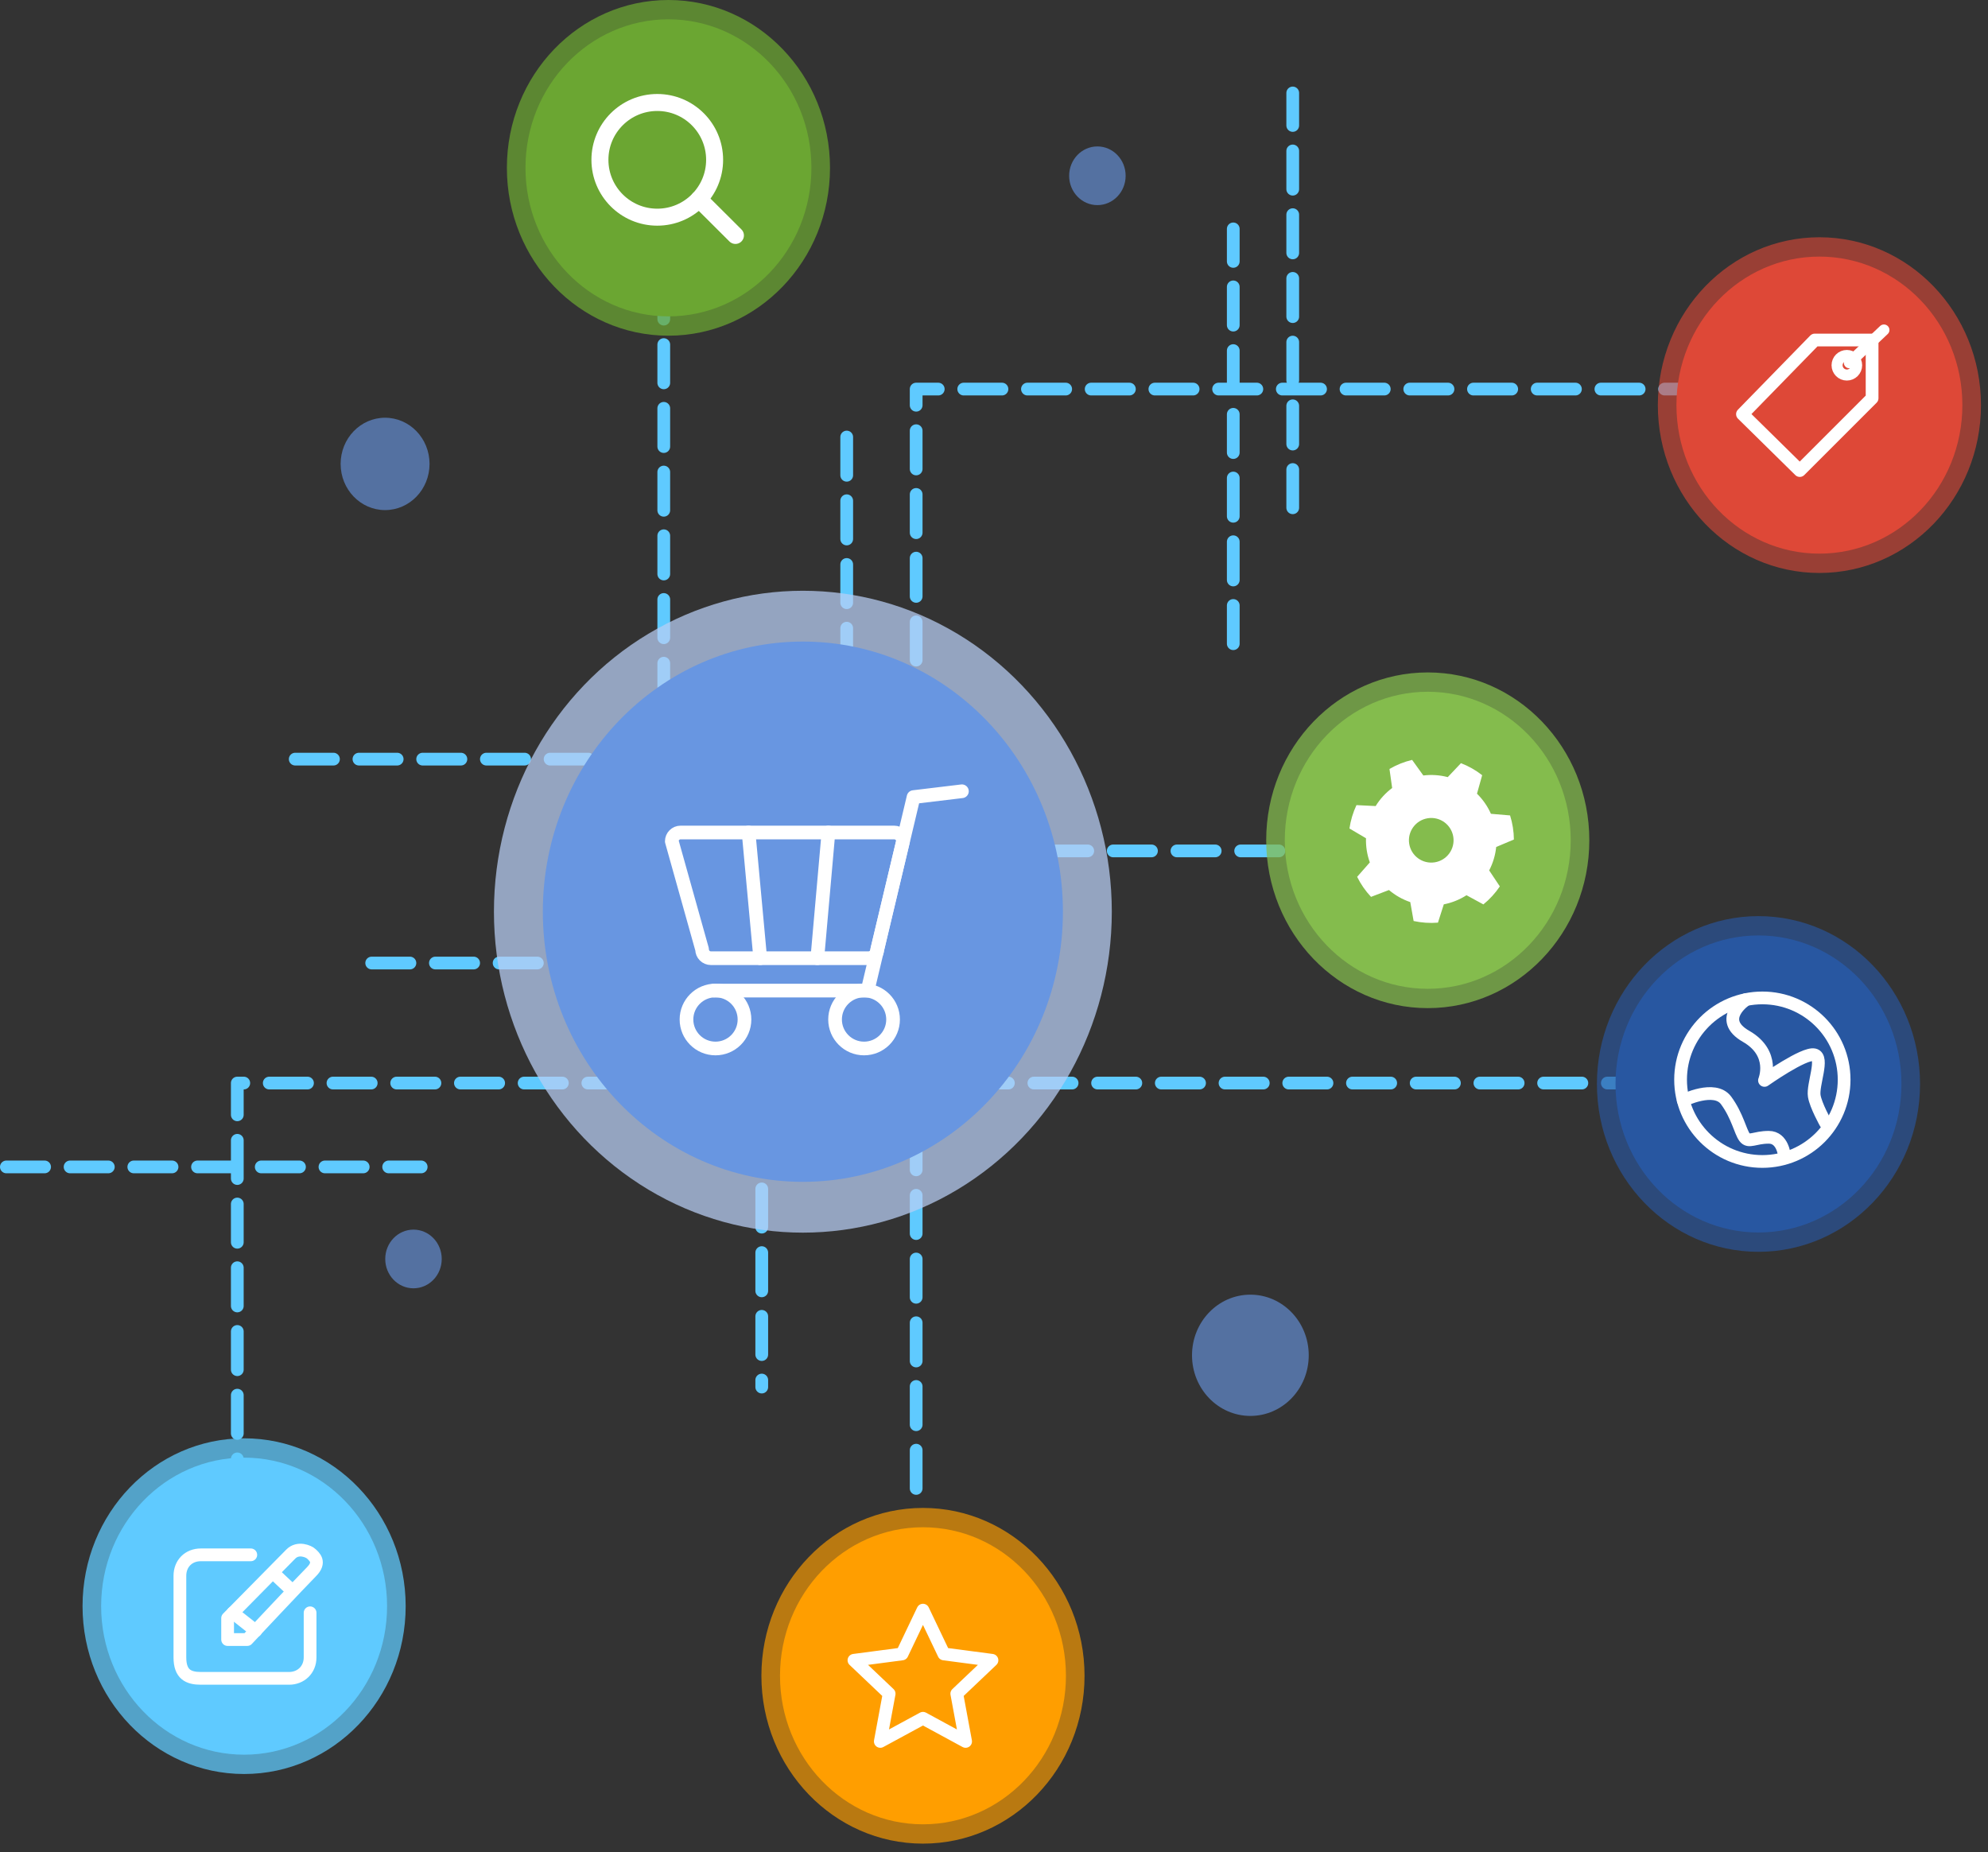
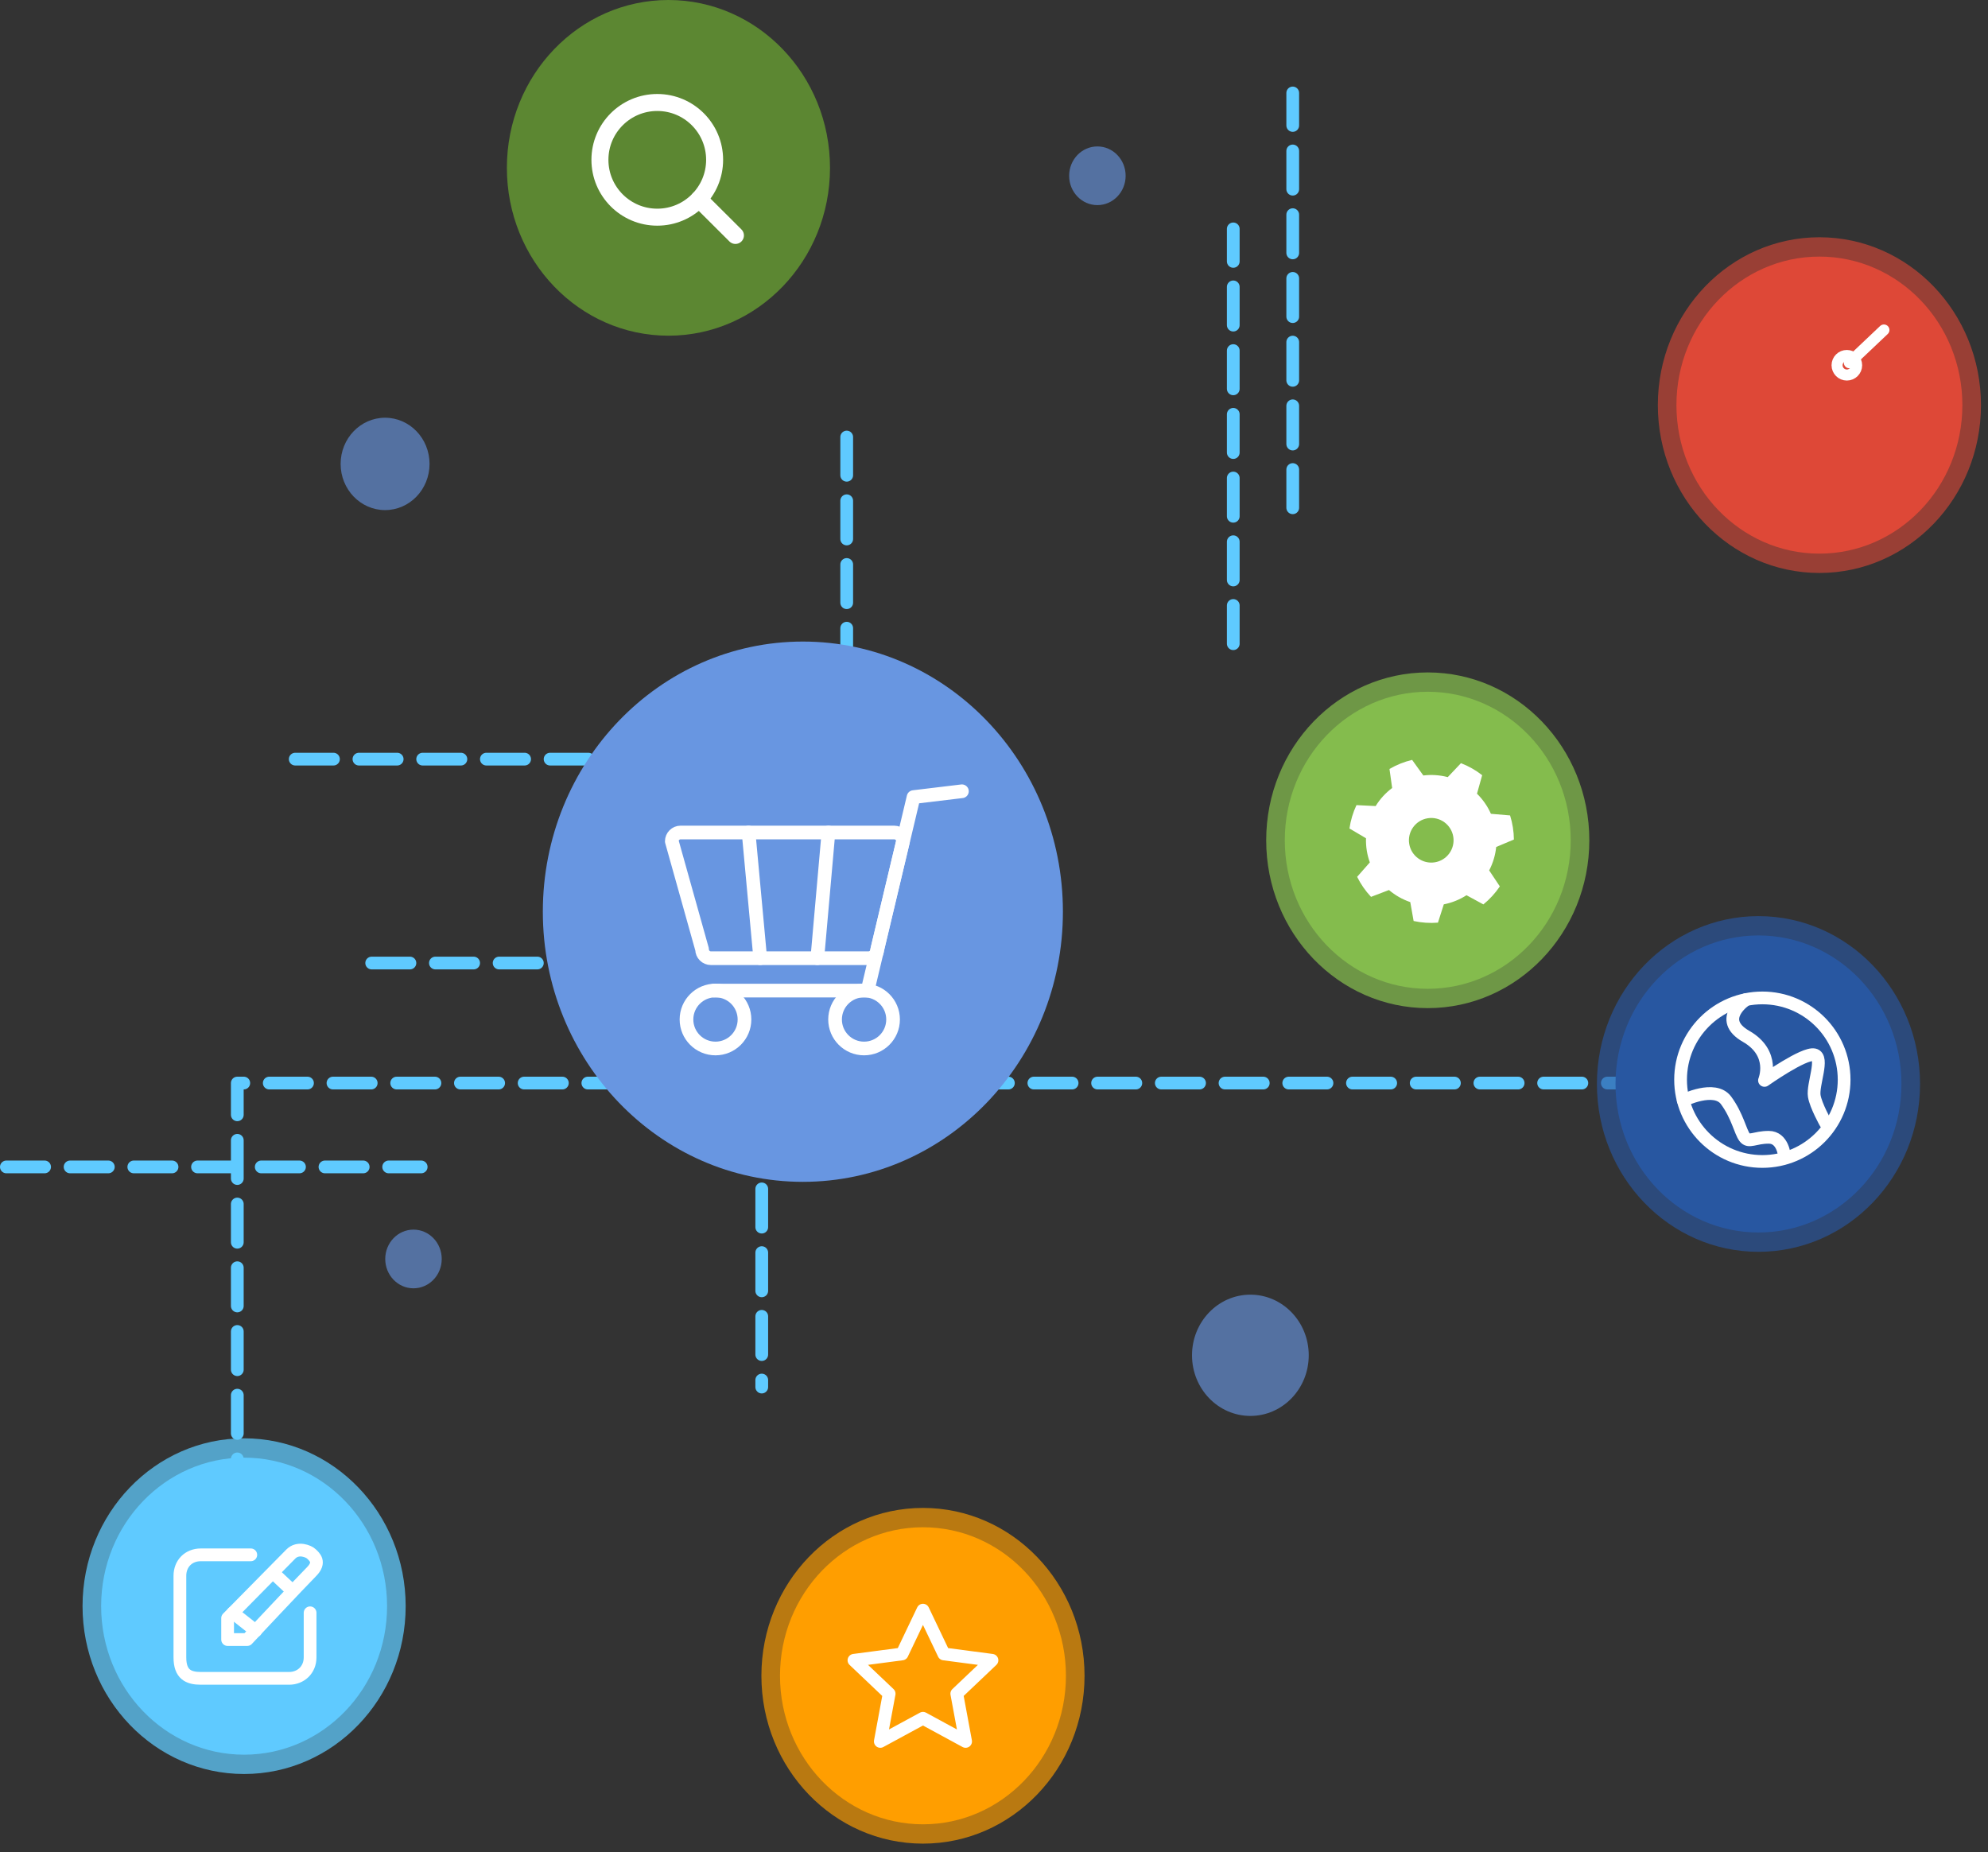
<svg xmlns="http://www.w3.org/2000/svg" xmlns:ns1="http://www.serif.com/" width="100%" height="100%" viewBox="0 0 234 218" version="1.1" xml:space="preserve" style="fill-rule:evenodd;clip-rule:evenodd;stroke-linecap:round;stroke-linejoin:round;stroke-miterlimit:1.5;">
  <rect x="0" y="0" width="234" height="218" fill="#333333" stroke="none" />
  <g id="Elastyczne-oprogramowanie-sklepu-int" ns1:id="Elastyczne oprogramowanie sklepu int">
-     <path d="M158.035,100.158l-79.905,0l-0,-80.674" style="fill:none;stroke:#5fcaff;stroke-width:1.5px;stroke-dasharray:4.5,3,0,0;" />
-     <path d="M107.838,175.198l0,-129.401l95.272,-0" style="fill:none;stroke:#5fcaff;stroke-width:1.5px;stroke-dasharray:4.5,3,0,0;" />
    <path d="M27.932,176.222l0,-48.738l164.934,-0" style="fill:none;stroke:#5fcaff;stroke-width:1.5px;stroke-dasharray:4.5,3,0,0;" />
    <path d="M89.663,87.442l0,75.826" style="fill:none;stroke:#5fcaff;stroke-width:1.5px;stroke-dasharray:4.5,3,0,0;" />
    <path d="M99.663,51.442l0,75.826" style="fill:none;stroke:#5fcaff;stroke-width:1.5px;stroke-dasharray:4.5,3,0,0;" />
    <path d="M34.75,89.355l75.826,-0" style="fill:none;stroke:#5fcaff;stroke-width:1.5px;stroke-dasharray:4.5,3,0,0;" />
    <path d="M43.75,113.355l48.826,-0" style="fill:none;stroke:#5fcaff;stroke-width:1.5px;stroke-dasharray:4.5,3,0,0;" />
    <path d="M0.75,137.355l48.826,-0" style="fill:none;stroke:#5fcaff;stroke-width:1.5px;stroke-dasharray:4.5,3,0,0;" />
    <path d="M145.163,75.768l0,-48.826" style="fill:none;stroke:#5fcaff;stroke-width:1.5px;stroke-dasharray:4.5,3,0,0;" />
    <path d="M152.163,59.768l0,-48.826" style="fill:none;stroke:#5fcaff;stroke-width:1.5px;stroke-dasharray:4.5,3,0,0;" />
    <g>
-       <ellipse cx="94.503" cy="107.314" rx="36.364" ry="37.778" style="fill:#b7cef4;fill-opacity:0.73;" />
      <ellipse cx="94.503" cy="107.314" rx="30.608" ry="31.798" style="fill:#6896e1;" />
      <ellipse cx="45.327" cy="54.606" rx="5.233" ry="5.436" style="fill:#6896e1;fill-opacity:0.63;" />
      <ellipse cx="147.177" cy="159.528" rx="6.87" ry="7.137" style="fill:#6896e1;fill-opacity:0.63;" />
      <ellipse cx="129.17" cy="20.69" rx="3.325" ry="3.454" style="fill:#6896e1;fill-opacity:0.63;" />
      <ellipse cx="48.67" cy="148.19" rx="3.325" ry="3.454" style="fill:#6896e1;fill-opacity:0.63;" />
      <ellipse cx="78.68" cy="19.757" rx="19.017" ry="19.757" style="fill:#6ba632;fill-opacity:0.73;" />
-       <ellipse cx="78.68" cy="19.757" rx="16.828" ry="17.482" style="fill:#6ba632;" />
      <ellipse cx="214.155" cy="47.685" rx="19.017" ry="19.757" style="fill:#de4837;fill-opacity:0.6;" />
      <ellipse cx="214.155" cy="47.685" rx="16.828" ry="17.482" style="fill:#de4837;" />
      <ellipse cx="206.984" cy="127.591" rx="19.017" ry="19.757" style="fill:#2857a1;fill-opacity:0.65;" />
      <ellipse cx="206.984" cy="127.591" rx="16.828" ry="17.482" style="fill:#2857a1;" />
      <ellipse cx="28.733" cy="189.057" rx="19.017" ry="19.757" style="fill:#5fcaff;fill-opacity:0.73;" />
      <ellipse cx="28.733" cy="189.057" rx="16.828" ry="17.482" style="fill:#5fcaff;" />
      <ellipse cx="108.639" cy="197.252" rx="19.017" ry="19.757" style="fill:#ff9e00;fill-opacity:0.66;" />
      <ellipse cx="108.639" cy="197.252" rx="16.828" ry="17.482" style="fill:#ff9e00;" />
      <ellipse cx="168.056" cy="98.907" rx="19.017" ry="19.757" style="fill:#84bc4d;fill-opacity:0.73;" />
      <ellipse cx="168.056" cy="98.907" rx="16.828" ry="17.482" style="fill:#84bc4d;" />
    </g>
    <circle cx="77.365" cy="18.813" r="6.75" style="fill:none;stroke:#fff;stroke-width:2px;" />
    <path d="M82.277,23.441l4.288,4.272" style="fill:none;stroke:#fff;stroke-width:2px;" />
    <path d="M178.195,98.818c-0.009,-0.963 -0.161,-1.918 -0.45,-2.836l-2.254,-0.191c-0.392,-0.886 -0.949,-1.689 -1.64,-2.367l0.61,-2.177c-0.757,-0.593 -1.599,-1.07 -2.497,-1.416l-1.554,1.642c-0.938,-0.245 -1.913,-0.311 -2.874,-0.193l-1.321,-1.835c-0.936,0.223 -1.834,0.583 -2.664,1.069l0.314,2.24c-0.776,0.58 -1.435,1.301 -1.942,2.126l-2.259,-0.111c-0.409,0.871 -0.687,1.797 -0.825,2.75l1.947,1.15c-0.03,0.968 0.123,1.933 0.452,2.844l-1.495,1.697c0.425,0.863 0.976,1.658 1.635,2.359l2.113,-0.805c0.738,0.627 1.588,1.109 2.506,1.421l0.394,2.226c0.94,0.206 1.905,0.271 2.864,0.193l0.689,-2.154c0.95,-0.186 1.857,-0.55 2.672,-1.073l1.987,1.08c0.746,-0.607 1.399,-1.322 1.936,-2.12l-1.255,-1.881c0.447,-0.859 0.728,-1.795 0.827,-2.759l2.084,-0.879Zm-7.134,-0.322c0.228,1.432 -0.75,2.779 -2.182,3.006c-1.432,0.227 -2.778,-0.751 -3.006,-2.182c-0.227,-1.432 0.751,-2.779 2.183,-3.006c1.431,-0.227 2.778,0.751 3.005,2.182Z" style="fill:#fff;" />
    <path d="M108.639,189.526l2.46,5.156l5.663,0.746l-4.143,3.933l1.04,5.617l-5.02,-2.725l-5.021,2.725l1.04,-5.617l-4.143,-3.933l5.663,-0.746l2.461,-5.156Z" style="fill:none;stroke:#fff;stroke-width:1.5px;" />
    <g>
      <path d="M113.224,93.138l-5.692,0.684l-5.414,22.78l-18.05,-0" style="fill:none;stroke:#fff;stroke-width:1.61px;" />
      <circle cx="101.706" cy="120.001" r="3.414" style="fill:none;stroke:#fff;stroke-width:1.61px;" />
      <circle cx="84.217" cy="120.001" r="3.414" style="fill:none;stroke:#fff;stroke-width:1.61px;" />
      <path d="M79.075,99.028c0,-0.572 0.464,-1.036 1.036,-1.036l25.141,0c0.572,0 1.036,0.464 1.036,1.036l-3.031,12.723c0,0.572 -0.464,1.036 -1.035,1.036l-18.546,-0c-0.572,-0 -1.036,-0.464 -1.036,-1.036l-3.565,-12.723Z" style="fill:none;stroke:#fff;stroke-width:1.61px;" />
      <path d="M88.114,97.992l1.369,14.795" style="fill:none;stroke:#fff;stroke-width:1.61px;" />
      <path d="M97.512,97.992l-1.307,14.795" style="fill:none;stroke:#fff;stroke-width:1.61px;" />
    </g>
    <g>
      <path d="M217.68,42.699l4.069,-3.855" style="fill:none;stroke:#fff;stroke-width:1.3px;" />
      <circle cx="217.386" cy="42.993" r="1.151" style="fill:none;stroke:#fff;stroke-width:1.3px;" />
-       <path d="M220.357,40.022l-6.745,-0l-8.513,8.727l6.746,6.638l8.512,-8.512l0,-6.853Z" style="fill:none;stroke:#fff;stroke-width:1.5px;" />
    </g>
    <g>
      <path d="M32.249,185.221l1.784,1.679" style="fill:none;stroke:#fff;stroke-width:1.5px;" />
      <path d="M26.791,190.469l-0,2.519l2.309,0c0,0 6.403,-6.823 7.558,-7.977c1.154,-1.155 0.314,-1.785 -0,-2.1c-0.315,-0.314 -1.575,-0.839 -2.415,0c-0.839,0.84 -7.452,7.558 -7.452,7.558Z" style="fill:none;stroke:#fff;stroke-width:1.5px;" />
      <path d="M29.52,183.016l-5.878,0c-1.47,0 -2.467,1.05 -2.467,2.467l0,9.605c0,1.994 0.997,2.466 2.467,2.466l10.391,0c1.365,0 2.467,-0.997 2.467,-2.466l0,-5.249" style="fill:none;stroke:#fff;stroke-width:1.5px;" />
      <path d="M27.411,189.839l2.689,2.122" style="fill:none;stroke:#fff;stroke-width:1.5px;" />
    </g>
    <g>
      <circle cx="207.44" cy="127.088" r="9.625" style="fill:none;stroke:#fff;stroke-width:1.5px;" />
      <path d="M198.128,129.529c-0,-0 3.705,-1.828 5.044,-0c1.339,1.827 1.674,3.669 2.176,4.338c0.502,0.67 1.172,0 2.846,0c1.673,0 1.841,2.176 1.841,2.176" style="fill:none;stroke:#fff;stroke-width:1.5px;" />
      <path d="M205.52,117.655c0,-0 -3.51,2.319 0,4.327c3.51,2.009 2.171,5.19 2.171,5.19c0,-0 4.659,-3.292 5.859,-3.013c1.2,0.279 -0.223,3.515 0,4.854c0.189,1.135 1.339,3.18 1.339,3.18" style="fill:none;stroke:#fff;stroke-width:1.5px;" />
    </g>
  </g>
</svg>